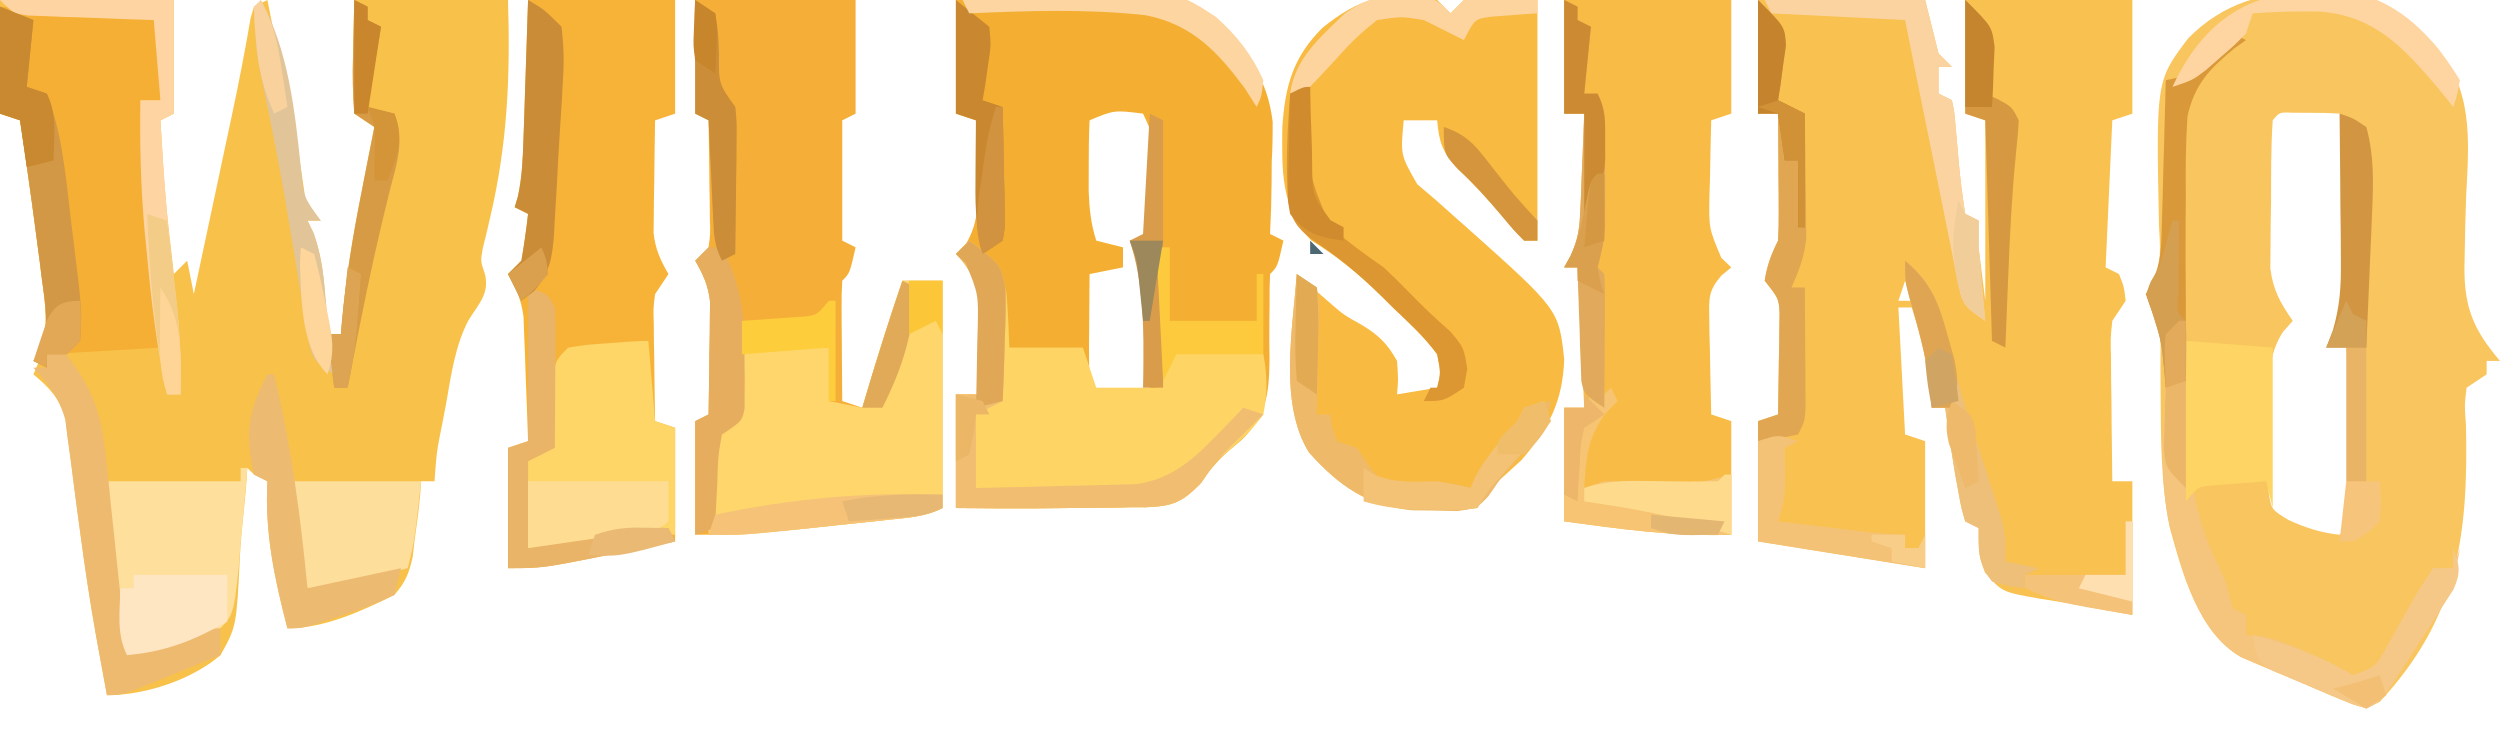
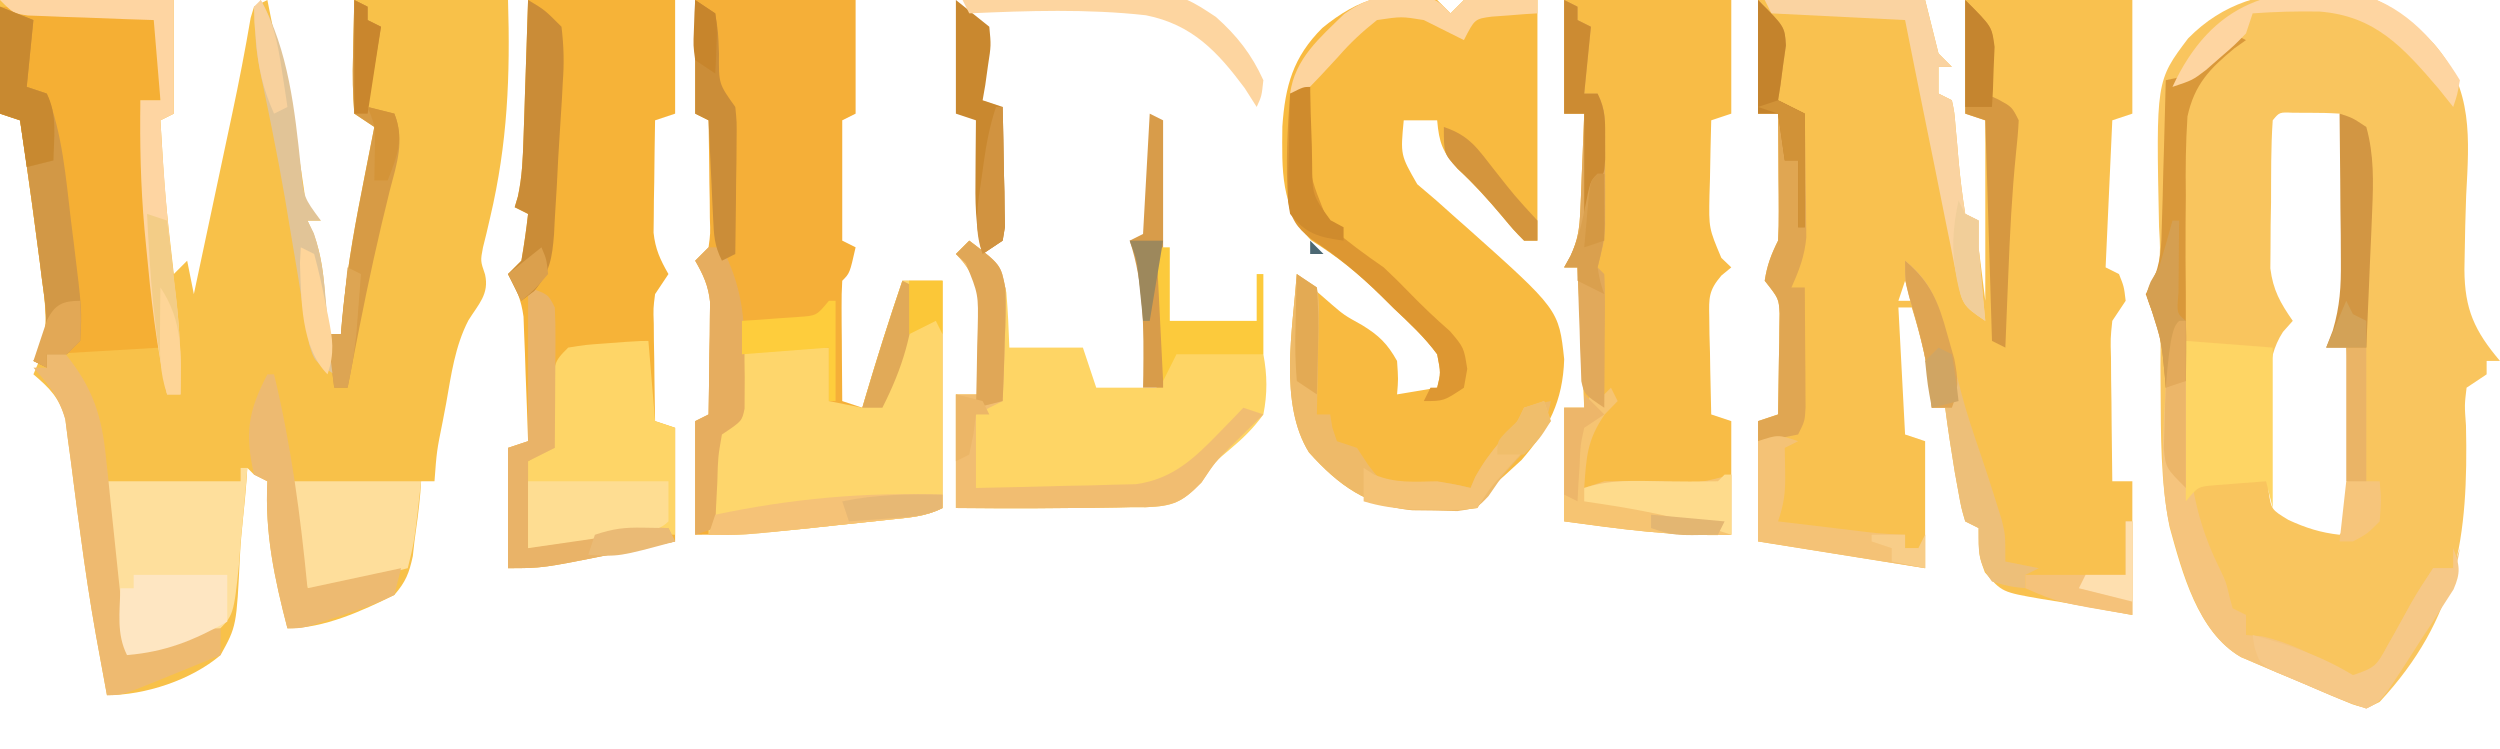
<svg xmlns="http://www.w3.org/2000/svg" version="1.1" width="374" height="112">
  <path d="M0 0 C8.58 0 17.16 0 26 0 C26 5.61 26 11.22 26 17 C25.34 17.33 24.68 17.66 24 18 C24.69 29.529 24.69 29.529 26 41 C26.66 40.34 27.32 39.68 28 39 C28.33 40.65 28.66 42.3 29 44 C29.961 39.484 30.921 34.967 31.881 30.45 C32.206 28.918 32.532 27.386 32.858 25.854 C33.175 24.365 33.492 22.876 33.808 21.388 C34.117 19.933 34.427 18.478 34.738 17.024 C35.752 12.259 36.677 7.485 37.495 2.683 C37.745 1.85 37.745 1.85 38 1 C38.66 0.67 39.32 0.34 40 0 C40.193 0.967 40.387 1.934 40.586 2.93 C40.711 3.556 40.836 4.182 40.965 4.826 C41.24 6.199 41.514 7.572 41.789 8.945 C42.393 11.968 42.998 14.99 43.609 18.012 C43.78 18.853 43.95 19.695 44.125 20.562 C44.282 21.337 44.44 22.112 44.602 22.91 C44.955 24.764 45.233 26.632 45.5 28.5 C45.792 31.162 45.792 31.162 48 33 C47.34 33 46.68 33 46 33 C46.317 33.695 46.634 34.39 46.961 35.105 C48.094 38.262 48.405 40.973 48.625 44.312 C48.7 45.381 48.775 46.45 48.852 47.551 C48.901 48.359 48.95 49.167 49 50 C49.66 50 50.32 50 51 50 C51.048 49.407 51.097 48.814 51.146 48.204 C51.732 41.667 52.784 35.308 54.062 28.875 C54.249 27.919 54.435 26.962 54.627 25.977 C55.081 23.65 55.538 21.325 56 19 C55.01 18.34 54.02 17.68 53 17 C52.778 14.032 52.72 11.331 52.812 8.375 C52.874 5.611 52.936 2.848 53 0 C60.59 0 68.18 0 76 0 C76.345 11.382 75.943 21.411 73.335 32.499 C73.151 33.292 72.967 34.085 72.777 34.902 C72.605 35.598 72.432 36.294 72.254 37.011 C71.867 39.031 71.867 39.031 72.564 41.062 C73.224 43.995 71.572 45.51 70.068 47.935 C68.065 51.807 67.506 56.053 66.75 60.312 C66.577 61.218 66.405 62.124 66.227 63.057 C65.332 67.499 65.332 67.499 65 72 C64.34 72 63.68 72 63 72 C62.963 72.557 62.925 73.114 62.887 73.688 C62.675 76.142 62.356 78.562 62 81 C61.92 81.727 61.84 82.454 61.758 83.203 C61.207 85.734 60.71 87.024 59 89 C54.15 91.407 48.476 94 43 94 C41.058 86.521 39.606 79.742 40 72 C39.01 71.505 39.01 71.505 38 71 C37.67 70.67 37.34 70.34 37 70 C36.963 70.597 36.925 71.194 36.887 71.809 C36.744 73.69 36.566 75.569 36.363 77.445 C36.171 79.324 35.99 81.206 35.9 83.093 C35.388 93.673 35.388 93.673 33 98 C28.62 101.736 21.719 104 16 104 C15.577 101.73 15.161 99.459 14.75 97.188 C14.617 96.456 14.483 95.724 14.345 94.97 C13.462 89.993 12.716 85.011 12.051 80 C11.887 78.793 11.723 77.586 11.554 76.343 C11.229 73.928 10.918 71.511 10.622 69.093 C10.47 67.973 10.317 66.853 10.16 65.699 C10.033 64.697 9.905 63.695 9.774 62.663 C8.851 59.489 7.486 58.12 5 56 C5.345 55.185 5.691 54.371 6.047 53.531 C7.218 49.194 6.859 45.895 6.25 41.5 C6.152 40.718 6.054 39.935 5.954 39.129 C5.651 36.751 5.329 34.375 5 32 C4.901 31.274 4.802 30.548 4.7 29.8 C4.161 25.862 3.594 21.93 3 18 C2.01 17.67 1.02 17.34 0 17 C0 11.39 0 5.78 0 0 Z M49 51 C50 53 50 53 50 53 Z M38 67 C39 69 39 69 39 69 Z " fill="#F8C149" transform="translate(0,0)" />
  <path d="M0 0 C8.25 0 16.5 0 25 0 C25.66 2.64 26.32 5.28 27 8 C27.66 8.66 28.32 9.32 29 10 C28.34 10 27.68 10 27 10 C27 11.32 27 12.64 27 14 C27.66 14.33 28.32 14.66 29 15 C29.379 16.785 29.379 16.785 29.562 19.062 C29.637 19.868 29.712 20.674 29.789 21.504 C29.859 22.328 29.928 23.151 30 24 C30.244 26.703 30.569 29.316 31 32 C31.66 32.33 32.32 32.66 33 33 C33 34.32 33 35.64 33 37 C33.495 40.96 33.495 40.96 34 45 C34 36.09 34 27.18 34 18 C33.01 17.67 32.02 17.34 31 17 C31 11.39 31 5.78 31 0 C39.25 0 47.5 0 56 0 C56 5.61 56 11.22 56 17 C55.01 17.33 54.02 17.66 53 18 C52.67 25.26 52.34 32.52 52 40 C52.99 40.495 52.99 40.495 54 41 C54.75 42.875 54.75 42.875 55 45 C54.34 45.99 53.68 46.98 53 48 C52.724 50.616 52.724 50.616 52.805 53.543 C52.814 55.153 52.814 55.153 52.824 56.795 C52.841 57.914 52.858 59.034 52.875 60.188 C52.884 61.319 52.893 62.45 52.902 63.615 C52.926 66.41 52.959 69.205 53 72 C53.99 72 54.98 72 56 72 C56 78.6 56 85.2 56 92 C53.343 91.529 50.687 91.055 48.035 90.559 C46.152 90.212 44.264 89.887 42.371 89.598 C36.506 88.583 36.506 88.583 33.938 85.625 C33 83 33 83 33 79 C32.01 78.505 32.01 78.505 31 78 C30.402 75.961 30.402 75.961 29.938 73.375 C29.774 72.478 29.61 71.581 29.441 70.656 C28.907 67.442 28.421 64.231 28 61 C27.34 61 26.68 61 26 61 C25.876 59.824 25.753 58.649 25.625 57.438 C25.136 53.459 24.194 49.822 23 46 C22.34 46 21.68 46 21 46 C21.33 52.27 21.66 58.54 22 65 C23.485 65.495 23.485 65.495 25 66 C25 72.27 25 78.54 25 85 C16.75 83.68 8.5 82.36 0 81 C0 75.06 0 69.12 0 63 C1.485 62.505 1.485 62.505 3 62 C3.054 59.229 3.094 56.459 3.125 53.688 C3.142 52.902 3.159 52.116 3.176 51.307 C3.182 50.549 3.189 49.792 3.195 49.012 C3.206 48.315 3.216 47.619 3.227 46.901 C3.106 44.669 3.106 44.669 1 42 C1.346 39.716 1.967 38.066 3 36 C3.083 34.552 3.107 33.099 3.098 31.648 C3.094 30.798 3.091 29.947 3.088 29.07 C3.08 28.181 3.071 27.291 3.062 26.375 C3.056 25.029 3.056 25.029 3.049 23.656 C3.037 21.437 3.021 19.219 3 17 C2.01 17 1.02 17 0 17 C0 11.39 0 5.78 0 0 Z M21 39 C22 42 22 42 22 42 Z M22 42 C21.67 42.99 21.34 43.98 21 45 C21.66 45 22.32 45 23 45 C22.67 44.01 22.34 43.02 22 42 Z " fill="#F9C14F" transform="translate(263,0)" />
  <path d="M0 0 C1.208 -0.085 1.208 -0.085 2.441 -0.171 C9.089 0.04 13.611 3.548 18.15 8.105 C24.015 14.881 23.391 22.239 22.938 30.75 C22.829 33.734 22.757 36.717 22.715 39.703 C22.702 40.402 22.69 41.101 22.677 41.821 C22.707 47.795 24.197 51.001 28 55.5 C27.34 55.5 26.68 55.5 26 55.5 C26 56.16 26 56.82 26 57.5 C25.01 58.16 24.02 58.82 23 59.5 C22.687 62.103 22.687 62.103 22.91 65.152 C23.289 81.738 21.636 93.972 10 106.5 C8 107.5 8 107.5 5.893 106.851 C3.111 105.683 0.332 104.509 -2.438 103.312 C-3.889 102.712 -3.889 102.712 -5.369 102.1 C-6.762 101.503 -6.762 101.503 -8.184 100.895 C-9.035 100.532 -9.886 100.17 -10.763 99.796 C-17.231 96.048 -19.525 87.191 -21.421 80.361 C-22.795 73.571 -22.728 66.585 -22.774 59.679 C-22.781 58.563 -22.789 57.447 -22.797 56.297 C-22.79 55.3 -22.783 54.303 -22.776 53.276 C-22.853 50.452 -22.853 50.452 -24.138 47.888 C-25 45.5 -25 45.5 -24.125 43.568 C-23.753 42.886 -23.382 42.203 -23 41.5 C-22.827 38.595 -22.827 38.595 -23.008 35.406 C-23.461 13.606 -23.461 13.606 -18.658 7.242 C-13.366 1.871 -7.396 0.376 0 0 Z M-6 19.5 C-6.282 23.576 -6.232 27.665 -6.25 31.75 C-6.271 32.896 -6.291 34.042 -6.312 35.223 C-6.318 36.33 -6.323 37.437 -6.328 38.578 C-6.337 39.593 -6.347 40.608 -6.356 41.653 C-5.947 44.92 -4.862 46.819 -3 49.5 C-3.728 50.319 -3.728 50.319 -4.471 51.154 C-7.285 55.471 -6.512 60.552 -6.5 65.562 C-6.528 66.664 -6.557 67.766 -6.586 68.9 C-6.589 69.955 -6.591 71.011 -6.594 72.098 C-6.601 73.062 -6.608 74.026 -6.615 75.02 C-6.221 77.723 -6.221 77.723 -3.635 79.291 C-1.038 80.483 1.163 81.185 4 81.5 C5.789 79.711 5.13 77.052 5.133 74.637 C5.134 73.44 5.135 72.243 5.137 71.01 C5.131 69.118 5.131 69.118 5.125 67.188 C5.129 65.938 5.133 64.688 5.137 63.4 C5.135 62.2 5.134 60.999 5.133 59.762 C5.132 58.658 5.131 57.554 5.129 56.417 C5.102 53.583 5.102 53.583 4.429 51.234 C4 49.5 4 49.5 5 47.5 C5.097 45.407 5.131 43.31 5.133 41.215 C5.134 39.963 5.135 38.71 5.137 37.42 C5.133 36.106 5.129 34.792 5.125 33.438 C5.129 32.119 5.133 30.801 5.137 29.443 C5.135 28.192 5.134 26.941 5.133 25.652 C5.132 24.497 5.131 23.342 5.129 22.152 C5.301 19.578 5.301 19.578 4 18.5 C2.503 18.402 1.001 18.37 -0.5 18.375 C-1.315 18.372 -2.129 18.37 -2.969 18.367 C-4.995 18.275 -4.995 18.275 -6 19.5 Z " fill="#F9C55E" transform="translate(346,-1.5)" />
-   <path d="M0 0 C4.632 -0.279 9.234 -0.516 13.867 -0.659 C15.435 -0.719 17.003 -0.8 18.568 -0.905 C26.47 -1.421 33.134 -1.584 39.444 3.725 C43.853 8.048 46.62 11.928 47.391 18.203 C47.404 20.219 47.357 22.237 47.25 24.25 C47.244 25.293 47.237 26.336 47.23 27.41 C47.207 29.946 47.13 32.468 47 35 C47.99 35.495 47.99 35.495 49 36 C48.125 39.875 48.125 39.875 47 41 C46.928 42.48 46.916 43.963 46.93 45.445 C46.919 46.358 46.909 47.271 46.898 48.211 C46.883 50.13 46.89 52.05 46.922 53.969 C46.822 59.068 46.478 62.141 42.758 65.805 C42.121 66.341 41.485 66.877 40.83 67.429 C39.042 68.964 37.884 70.459 36.547 72.383 C33.78 75.226 32.3 75.73 28.377 75.883 C27.675 75.88 26.973 75.878 26.25 75.875 C25.518 75.895 24.786 75.915 24.031 75.935 C21.687 75.989 19.345 75.999 17 76 C15.368 76.014 13.737 76.028 12.105 76.043 C8.068 76.073 4.039 76.034 0 76 C0 70.39 0 64.78 0 59 C1.32 59 2.64 59 4 59 C3.913 56.248 3.806 53.5 3.688 50.75 C3.665 49.973 3.642 49.195 3.619 48.395 C3.415 44.06 3.228 41.22 0 38 C0.737 37.265 0.737 37.265 1.488 36.516 C3.603 32.996 3.324 29.723 3.188 25.75 C3.174 25.005 3.16 24.26 3.146 23.492 C3.111 21.661 3.057 19.83 3 18 C2.01 17.67 1.02 17.34 0 17 C0 11.39 0 5.78 0 0 Z M20 18 C19.9 20.269 19.87 22.541 19.875 24.812 C19.872 26.056 19.87 27.3 19.867 28.582 C19.972 31.288 20.189 33.443 21 36 C22.32 36.33 23.64 36.66 25 37 C25 37.99 25 38.98 25 40 C23.35 40.33 21.7 40.66 20 41 C19.973 43.813 19.953 46.625 19.938 49.438 C19.929 50.24 19.921 51.042 19.912 51.869 C19.903 53.913 19.948 55.957 20 58 C21.177 59.404 21.177 59.404 24.5 59.125 C27.823 59.404 27.823 59.404 29 58 C29.386 52.275 28.961 46.588 28.219 40.91 C28 39 28 39 28 36 C28.33 35.67 28.66 35.34 29 35 C29.1 32.157 29.139 29.343 29.125 26.5 C29.129 25.702 29.133 24.904 29.137 24.082 C29.509 20.232 29.509 20.232 28 17 C23.684 16.457 23.684 16.457 20 18 Z " fill="#F4AF33" transform="translate(143,0)" />
  <path d="M0 0 C0.66 0.66 1.32 1.32 2 2 C2.66 1.34 3.32 0.68 4 0 C7.63 0 11.26 0 15 0 C15 11.88 15 23.76 15 36 C14.34 36 13.68 36 13 36 C11.449 34.426 11.449 34.426 9.688 32.312 C7.574 29.807 5.528 27.559 3.125 25.312 C0.815 22.799 0.288 21.356 0 18 C-1.65 18 -3.3 18 -5 18 C-5.496 23.181 -5.496 23.181 -2.98 27.56 C-2.059 28.343 -1.137 29.127 -0.188 29.934 C0.82 30.829 1.825 31.726 2.828 32.626 C3.61 33.314 3.61 33.314 4.408 34.017 C18.204 46.328 18.204 46.328 19.004 53.75 C18.795 60.025 16.681 64.137 12.625 68.812 C11.096 70.222 9.556 71.621 8 73 C7.34 73.99 6.68 74.98 6 76 C3.137 76.363 3.137 76.363 -0.312 76.312 C-1.443 76.309 -2.574 76.305 -3.738 76.301 C-10.497 75.678 -14.703 72.663 -19.172 67.684 C-23.717 60.392 -21.599 49.187 -21 41 C-20.527 41.414 -20.053 41.829 -19.565 42.255 C-18.941 42.798 -18.316 43.34 -17.672 43.898 C-17.054 44.436 -16.436 44.974 -15.8 45.529 C-13.921 47.14 -13.921 47.14 -11.25 48.625 C-8.717 50.173 -7.447 51.411 -6 54 C-5.812 56.75 -5.812 56.75 -6 59 C-3.03 58.505 -3.03 58.505 0 58 C0.549 55.794 0.549 55.794 0 53 C-1.89 50.426 -4.182 48.311 -6.5 46.125 C-7.137 45.493 -7.774 44.861 -8.43 44.209 C-11.739 40.963 -14.92 38.372 -18.875 35.938 C-23.463 31.03 -23.224 25.376 -23.159 18.931 C-22.741 12.845 -21.559 8.55 -17.188 4.188 C-11.781 -0.238 -6.851 -1.8 0 0 Z " fill="#F8BA40" transform="translate(215,0)" />
  <path d="M0 0 C7.92 0 15.84 0 24 0 C24 5.61 24 11.22 24 17 C23.34 17.33 22.68 17.66 22 18 C22 23.94 22 29.88 22 36 C22.66 36.33 23.32 36.66 24 37 C23.125 40.875 23.125 40.875 22 42 C21.914 43.343 21.893 44.69 21.902 46.035 C21.907 47.248 21.907 47.248 21.912 48.486 C21.92 49.336 21.929 50.187 21.938 51.062 C21.942 51.917 21.947 52.771 21.951 53.65 C21.963 55.767 21.981 57.883 22 60 C23.485 60.495 23.485 60.495 25 61 C25.182 60.383 25.364 59.765 25.551 59.129 C27.257 53.38 29.067 47.677 31 42 C32.98 42 34.96 42 37 42 C37 53.22 37 64.44 37 76 C34.322 77.339 31.906 77.433 28.926 77.754 C27.701 77.886 26.475 78.018 25.213 78.154 C23.926 78.289 22.639 78.424 21.312 78.562 C20.045 78.701 18.777 78.84 17.471 78.982 C11.567 79.61 5.96 80 0 80 C0 74.39 0 68.78 0 63 C0.99 62.505 0.99 62.505 2 62 C2.058 58.917 2.094 55.834 2.125 52.75 C2.142 51.877 2.159 51.005 2.176 50.105 C2.182 49.261 2.189 48.417 2.195 47.547 C2.206 46.772 2.216 45.997 2.227 45.198 C1.973 42.741 1.224 41.127 0 39 C0.66 38.34 1.32 37.68 2 37 C2.277 34.965 2.277 34.965 2.195 32.648 C2.189 31.798 2.182 30.947 2.176 30.07 C2.159 29.181 2.142 28.291 2.125 27.375 C2.116 26.478 2.107 25.581 2.098 24.656 C2.074 22.437 2.041 20.219 2 18 C1.34 17.67 0.68 17.34 0 17 C0 11.39 0 5.78 0 0 Z " fill="#F5AF38" transform="translate(104,0)" />
  <path d="M0 0 C7.26 0 14.52 0 22 0 C22 5.61 22 11.22 22 17 C21.01 17.33 20.02 17.66 19 18 C18.942 21.083 18.906 24.166 18.875 27.25 C18.858 28.123 18.841 28.995 18.824 29.895 C18.818 30.739 18.811 31.583 18.805 32.453 C18.794 33.228 18.784 34.003 18.773 34.802 C19.027 37.259 19.776 38.873 21 41 C20.34 41.99 19.68 42.98 19 44 C18.726 46.127 18.726 46.127 18.805 48.449 C18.811 49.297 18.818 50.144 18.824 51.018 C18.849 52.339 18.849 52.339 18.875 53.688 C18.884 54.58 18.893 55.473 18.902 56.393 C18.926 58.595 18.959 60.798 19 63 C20.485 63.495 20.485 63.495 22 64 C22 69.61 22 75.22 22 81 C19.649 81.474 17.297 81.949 14.875 82.438 C14.147 82.585 13.418 82.733 12.667 82.885 C2.134 85 2.134 85 -3 85 C-3 79.06 -3 73.12 -3 67 C-1.515 66.505 -1.515 66.505 0 66 C-0.11 62.583 -0.241 59.166 -0.375 55.75 C-0.421 54.298 -0.421 54.298 -0.469 52.816 C-0.507 51.882 -0.546 50.947 -0.586 49.984 C-0.617 49.126 -0.649 48.267 -0.681 47.382 C-1.017 44.872 -1.742 43.181 -3 41 C-2.34 40.34 -1.68 39.68 -1 39 C-0.6 36.677 -0.26 34.343 0 32 C-0.66 31.67 -1.32 31.34 -2 31 C-1.842 30.47 -1.683 29.94 -1.52 29.394 C-0.885 26.472 -0.782 23.692 -0.684 20.703 C-0.642 19.498 -0.6 18.293 -0.557 17.051 C-0.498 15.169 -0.498 15.169 -0.438 13.25 C-0.394 11.98 -0.351 10.711 -0.307 9.402 C-0.201 6.268 -0.1 3.134 0 0 Z " fill="#F6B338" transform="translate(79,0)" />
  <path d="M0 0 C8.25 0 16.5 0 25 0 C25 5.61 25 11.22 25 17 C24.01 17.33 23.02 17.66 22 18 C21.919 20.917 21.859 23.832 21.812 26.75 C21.787 27.575 21.762 28.4 21.736 29.25 C21.642 34.143 21.642 34.143 23.512 38.578 C24.003 39.047 24.494 39.517 25 40 C24.511 40.403 24.022 40.806 23.518 41.222 C21.604 43.464 21.648 44.538 21.707 47.449 C21.717 48.297 21.726 49.144 21.736 50.018 C21.761 50.899 21.787 51.78 21.812 52.688 C21.826 53.58 21.84 54.473 21.854 55.393 C21.889 57.596 21.938 59.798 22 62 C23.485 62.495 23.485 62.495 25 63 C25 68.61 25 74.22 25 80 C16.501 80.304 8.415 79.131 0 78 C0 72.39 0 66.78 0 61 C0.99 61 1.98 61 3 61 C2.67 54.07 2.34 47.14 2 40 C1.34 40 0.68 40 0 40 C0.321 39.434 0.643 38.868 0.974 38.284 C2.073 35.838 2.306 34.118 2.414 31.453 C2.453 30.609 2.491 29.764 2.531 28.895 C2.562 28.022 2.593 27.149 2.625 26.25 C2.664 25.362 2.702 24.474 2.742 23.559 C2.836 21.373 2.922 19.187 3 17 C2.01 17 1.02 17 0 17 C0 11.39 0 5.78 0 0 Z " fill="#F8BC46" transform="translate(234,0)" />
  <path d="M0 0 C3.813 0.14 7.625 0.287 11.438 0.438 C12.526 0.477 13.615 0.516 14.736 0.557 C16.288 0.619 16.288 0.619 17.871 0.684 C18.829 0.72 19.788 0.757 20.775 0.795 C23 1 23 1 24 2 C24.072 4.02 24.084 6.042 24.062 8.062 C24.053 9.167 24.044 10.272 24.035 11.41 C24.024 12.265 24.012 13.119 24 14 C23.01 14 22.02 14 21 14 C22.485 32.315 22.485 32.315 24 51 C15.585 51.495 15.585 51.495 7 52 C7 52.66 7 53.32 7 54 C6.34 53.67 5.68 53.34 5 53 C5.518 52.269 5.518 52.269 6.047 51.523 C7.443 47.827 6.768 44.446 6.25 40.625 C6.152 39.834 6.054 39.042 5.954 38.227 C5.651 35.816 5.329 33.408 5 31 C4.901 30.271 4.802 29.542 4.7 28.791 C4.161 24.856 3.593 20.927 3 17 C2.01 16.67 1.02 16.34 0 16 C0 10.72 0 5.44 0 0 Z " fill="#F5AF34" transform="translate(0,1)" />
  <path d="M0 0 C3.242 2.411 4.749 3.742 5.555 7.781 C5.787 10.515 5.901 13.258 6 16 C9.63 16 13.26 16 17 16 C17.66 17.98 18.32 19.96 19 22 C21.97 22 24.94 22 28 22 C28.99 20.02 29.98 18.04 31 16 C32.979 15.973 34.958 15.954 36.938 15.938 C38.04 15.926 39.142 15.914 40.277 15.902 C43 16 43 16 44 17 C44.586 20.101 44.617 22.903 44 26 C42.525 28.065 40.956 29.567 39.02 31.199 C36.78 33.063 36.78 33.063 34.746 36.152 C31.841 39.165 30.499 39.723 26.377 39.883 C25.675 39.88 24.973 39.878 24.25 39.875 C23.518 39.895 22.786 39.915 22.031 39.935 C19.687 39.989 17.345 39.999 15 40 C13.368 40.014 11.737 40.028 10.105 40.043 C6.068 40.073 2.039 40.034 -2 40 C-2 34.39 -2 28.78 -2 23 C-0.68 23 0.64 23 2 23 C1.913 20.248 1.806 17.5 1.688 14.75 C1.665 13.973 1.642 13.195 1.619 12.395 C1.415 8.06 1.228 5.22 -2 2 C-1.34 1.34 -0.68 0.68 0 0 Z " fill="#FED565" transform="translate(145,36)" />
  <path d="M0 0 C1.98 0 3.96 0 6 0 C6 11.22 6 22.44 6 34 C3.303 35.348 0.857 35.434 -2.145 35.754 C-3.379 35.886 -4.613 36.018 -5.885 36.154 C-7.181 36.289 -8.477 36.424 -9.812 36.562 C-11.097 36.701 -12.382 36.84 -13.705 36.982 C-24.181 38.089 -24.181 38.089 -29 38 C-29.09 32.898 -29.103 28.013 -28 23 C-27.01 22.34 -26.02 21.68 -25 21 C-24.455 18.607 -24.455 18.607 -24.375 15.938 C-24.082 11.082 -24.082 11.082 -23 10 C-20.98 9.928 -18.958 9.916 -16.938 9.938 C-15.28 9.951 -15.28 9.951 -13.59 9.965 C-12.735 9.976 -11.881 9.988 -11 10 C-11 12.64 -11 15.28 -11 18 C-9.35 18.33 -7.7 18.66 -6 19 C-5.818 18.383 -5.636 17.765 -5.449 17.129 C-3.743 11.38 -1.933 5.677 0 0 Z " fill="#FED66C" transform="translate(135,42)" />
  <path d="M0 0 C0.33 3.96 0.66 7.92 1 12 C1.99 12.33 2.98 12.66 4 13 C4 18.28 4 23.56 4 29 C2.783 28.959 1.566 28.918 0.312 28.875 C-5.888 28.855 -11.906 29.945 -18 31 C-18.081 28.876 -18.139 26.75 -18.188 24.625 C-18.222 23.442 -18.257 22.258 -18.293 21.039 C-18.196 20.036 -18.1 19.033 -18 18 C-17.01 17.34 -16.02 16.68 -15 16 C-14.489 12.949 -14.489 12.949 -14.438 9.5 C-14.208 3.208 -14.208 3.208 -12 1 C-9.434 0.586 -9.434 0.586 -6.438 0.375 C-5.446 0.3 -4.455 0.225 -3.434 0.148 C-1 0 -1 0 0 0 Z " fill="#FED567" transform="translate(97,51)" />
  <path d="M0 0 C0.33 0 0.66 0 1 0 C0.725 3.673 0.368 7.335 0 11 C-0.076 12.076 -0.152 13.153 -0.23 14.262 C-1.048 22.079 -1.048 22.079 -3.664 24.609 C-7.874 26.853 -12.286 27.607 -17 28 C-19.082 19.086 -20 11.292 -20 2 C-13.4 2 -6.8 2 0 2 C0 1.34 0 0.68 0 0 Z " fill="#FEDF9C" transform="translate(36,70)" />
  <path d="M0 0 C0.014 1.16 0.028 2.32 0.043 3.516 C0.27 12.319 0.898 19.565 4.844 27.617 C6 30 6 30 6.531 32.258 C6.763 33.12 6.763 33.12 7 34 C7.66 34.33 8.32 34.66 9 35 C9 35.99 9 36.98 9 38 C10.176 38.093 10.176 38.093 11.375 38.188 C15.636 39.143 18.933 40.927 22.73 43.039 C25.096 44.335 25.096 44.335 28 43 C29.185 41.495 29.185 41.495 30.156 39.621 C30.539 38.948 30.922 38.274 31.316 37.58 C32.107 36.149 32.896 34.716 33.684 33.283 C34.713 31.476 35.85 29.732 37 28 C37.99 28 38.98 28 40 28 C40.495 26.515 40.495 26.515 41 25 C40.431 28.637 39.489 31.259 37.566 34.391 C37.082 35.182 36.598 35.974 36.1 36.789 C35.592 37.601 35.085 38.413 34.562 39.25 C34.059 40.078 33.556 40.905 33.037 41.758 C29.267 47.867 29.267 47.867 27 49 C23.414 47.895 20.005 46.3 16.562 44.812 C15.111 44.212 15.111 44.212 13.631 43.6 C12.702 43.202 11.773 42.804 10.816 42.395 C9.965 42.032 9.114 41.67 8.237 41.296 C1.666 37.488 -0.459 28.368 -2.459 21.457 C-3.934 14.754 -3.43 7.802 -3 1 C-1 0 -1 0 0 0 Z " fill="#F5C47D" transform="translate(327,57)" />
  <path d="M0 0 C4.29 0.33 8.58 0.66 13 1 C13 8.92 13 16.84 13 25 C12.67 23.68 12.34 22.36 12 21 C10.374 21.114 8.749 21.242 7.125 21.375 C5.768 21.479 5.768 21.479 4.383 21.586 C1.821 21.796 1.821 21.796 0 24 C0 16.08 0 8.16 0 0 Z " fill="#FED564" transform="translate(327,51)" />
  <path d="M0 0 C4.42 5.157 6.117 9.347 6.816 16.078 C6.941 17.24 7.065 18.401 7.193 19.598 C7.376 21.406 7.376 21.406 7.562 23.25 C7.688 24.44 7.814 25.63 7.943 26.855 C8.188 29.172 8.43 31.489 8.668 33.807 C9.091 37.874 9.542 41.937 10 46 C10.843 45.711 11.686 45.422 12.555 45.125 C13.65 44.754 14.746 44.383 15.875 44 C16.966 43.629 18.056 43.258 19.18 42.875 C22 42 22 42 24 42 C24 43.32 24 44.64 24 46 C21.543 47.004 19.085 48.004 16.625 49 C15.926 49.286 15.228 49.572 14.508 49.867 C9.227 52 9.227 52 7 52 C6.577 49.73 6.161 47.459 5.75 45.188 C5.55 44.089 5.55 44.089 5.345 42.968 C4.464 38.003 3.718 33.033 3.051 28.035 C2.887 26.833 2.723 25.631 2.554 24.392 C2.23 21.99 1.919 19.586 1.622 17.18 C1.47 16.064 1.317 14.947 1.16 13.797 C1.033 12.8 0.905 11.803 0.774 10.776 C-0.153 7.452 -1.708 5.542 -4 3 C-3.34 3 -2.68 3 -2 3 C-2 2.34 -2 1.68 -2 1 C-1.34 0.67 -0.68 0.34 0 0 Z " fill="#EEBA70" transform="translate(9,52)" />
  <path d="M0 0 C4.737 3.603 4.737 3.603 5.413 7.194 C5.492 9.749 5.436 12.259 5.312 14.812 C5.29 15.696 5.267 16.58 5.244 17.49 C5.185 19.661 5.096 21.831 5 24 C3.02 24.99 3.02 24.99 1 26 C1 29.63 1 33.26 1 37 C5.397 36.919 9.792 36.806 14.188 36.688 C16.056 36.654 16.056 36.654 17.963 36.619 C19.165 36.584 20.367 36.548 21.605 36.512 C23.263 36.472 23.263 36.472 24.954 36.432 C30.382 35.662 33.602 32.648 37.312 28.812 C38.01 28.097 38.707 27.382 39.426 26.645 C39.945 26.102 40.465 25.559 41 25 C41.99 25.33 42.98 25.66 44 26 C43.329 26.654 43.329 26.654 42.645 27.32 C41.738 28.214 41.738 28.214 40.812 29.125 C40.221 29.705 39.629 30.285 39.02 30.883 C36.832 33.073 36.832 33.073 34.746 36.188 C31.843 39.161 30.474 39.724 26.377 39.883 C25.675 39.88 24.973 39.878 24.25 39.875 C23.518 39.895 22.786 39.915 22.031 39.935 C19.687 39.989 17.345 39.999 15 40 C13.368 40.014 11.737 40.028 10.105 40.043 C6.068 40.073 2.039 40.034 -2 40 C-2 34.39 -2 28.78 -2 23 C-0.68 23 0.64 23 2 23 C1.913 20.248 1.806 17.5 1.688 14.75 C1.665 13.973 1.642 13.195 1.619 12.395 C1.415 8.06 1.228 5.22 -2 2 C-1.34 1.34 -0.68 0.68 0 0 Z " fill="#F1BD71" transform="translate(145,36)" />
  <path d="M0 0 C6.27 0 12.54 0 19 0 C18 9 18 9 17 13 C15.064 13.504 13.126 14.003 11.188 14.5 C10.109 14.778 9.03 15.057 7.918 15.344 C5 16 5 16 2 16 C1.659 14.46 1.328 12.918 1 11.375 C0.722 10.087 0.722 10.087 0.438 8.773 C0 6 0 6 0 0 Z " fill="#FEDE9B" transform="translate(44,72)" />
  <path d="M0 0 C2.475 0.99 2.475 0.99 5 2 C4.67 5.3 4.34 8.6 4 12 C4.99 12.33 5.98 12.66 7 13 C9.355 19.092 9.856 25.614 10.625 32.062 C10.759 33.125 10.893 34.188 11.031 35.283 C12.268 45.389 12.268 45.389 12 50 C11.34 50.66 10.68 51.32 10 52 C9.01 52 8.02 52 7 52 C7 52.66 7 53.32 7 54 C6.34 53.67 5.68 53.34 5 53 C5.518 52.269 5.518 52.269 6.047 51.523 C7.443 47.827 6.768 44.446 6.25 40.625 C6.152 39.834 6.054 39.042 5.954 38.227 C5.651 35.816 5.329 33.408 5 31 C4.901 30.271 4.802 29.542 4.7 28.791 C4.161 24.856 3.593 20.927 3 17 C2.01 16.67 1.02 16.34 0 16 C0 10.72 0 5.44 0 0 Z " fill="#D29846" transform="translate(0,1)" />
  <path d="M0 0 C0.33 0.66 0.66 1.32 1 2 C0.361 2.66 -0.279 3.32 -0.938 4 C-3.589 7.857 -3.687 10.378 -4 15 C-3.01 14.67 -2.02 14.34 -1 14 C1.862 13.955 4.702 13.953 7.562 14 C12.94 14.345 12.94 14.345 18 13 C18 15.97 18 18.94 18 22 C9.501 22.304 1.415 21.131 -7 20 C-7 14.39 -7 8.78 -7 3 C-6.01 3 -5.02 3 -4 3 C-3.67 2.34 -3.34 1.68 -3 1 C-2.34 1 -1.68 1 -1 1 C-0.67 0.67 -0.34 0.34 0 0 Z " fill="#F6C472" transform="translate(241,58)" />
  <path d="M0 0 C4 4 4 4 4.172 6.797 C4.033 7.771 3.893 8.746 3.75 9.75 C3.621 10.735 3.492 11.72 3.359 12.734 C3.241 13.482 3.122 14.23 3 15 C4.32 15.66 5.64 16.32 7 17 C7.058 20.396 7.094 23.791 7.125 27.188 C7.142 28.147 7.159 29.107 7.176 30.096 C7.182 31.027 7.189 31.958 7.195 32.918 C7.206 33.772 7.216 34.625 7.227 35.505 C6.972 38.307 6.155 40.447 5 43 C5.66 43 6.32 43 7 43 C7.029 46.292 7.047 49.583 7.062 52.875 C7.071 53.812 7.079 54.749 7.088 55.715 C7.091 56.611 7.094 57.507 7.098 58.43 C7.103 59.257 7.108 60.085 7.114 60.937 C7 63 7 63 6 65 C2.938 65.625 2.938 65.625 0 66 C0 65.01 0 64.02 0 63 C1.485 62.505 1.485 62.505 3 62 C3.054 59.229 3.094 56.459 3.125 53.688 C3.142 52.902 3.159 52.116 3.176 51.307 C3.182 50.549 3.189 49.792 3.195 49.012 C3.206 48.315 3.216 47.619 3.227 46.901 C3.106 44.669 3.106 44.669 1 42 C1.346 39.716 1.967 38.066 3 36 C3.083 34.552 3.107 33.099 3.098 31.648 C3.094 30.798 3.091 29.947 3.088 29.07 C3.08 28.181 3.071 27.291 3.062 26.375 C3.056 25.029 3.056 25.029 3.049 23.656 C3.037 21.437 3.021 19.219 3 17 C2.01 17 1.02 17 0 17 C0 11.39 0 5.78 0 0 Z " fill="#E0A652" transform="translate(263,0)" />
  <path d="M0 0 C3 1 3 1 4 3 C4.084 4.594 4.107 6.192 4.098 7.789 C4.093 9.201 4.093 9.201 4.088 10.641 C4.08 11.625 4.071 12.61 4.062 13.625 C4.058 14.618 4.053 15.61 4.049 16.633 C4.037 19.089 4.021 21.544 4 24 C2.02 24.99 2.02 24.99 0 26 C0 30.29 0 34.58 0 39 C1.98 38.505 3.96 38.01 6 37.5 C11.186 36.293 15.699 35.688 21 36 C21.33 36.66 21.66 37.32 22 38 C19.625 38.48 17.25 38.959 14.875 39.438 C14.21 39.572 13.545 39.707 12.859 39.846 C2.14 42 2.14 42 -3 42 C-3 36.06 -3 30.12 -3 24 C-2.01 23.67 -1.02 23.34 0 23 C0 15.41 0 7.82 0 0 Z " fill="#E9B368" transform="translate(79,43)" />
  <path d="M0 0 C1.485 0.99 1.485 0.99 3 2 C3.341 3.971 3.341 3.971 3.293 6.352 C3.283 7.202 3.274 8.053 3.264 8.93 C3.239 9.819 3.213 10.709 3.188 11.625 C3.167 12.971 3.167 12.971 3.146 14.344 C3.111 16.563 3.062 18.781 3 21 C3.66 21 4.32 21 5 21 C5.103 21.639 5.206 22.279 5.312 22.938 C5.653 23.958 5.653 23.958 6 25 C6.99 25.33 7.98 25.66 9 26 C9.557 26.846 10.114 27.691 10.688 28.562 C12.894 31.442 12.894 31.442 16.938 31.25 C17.627 31.204 18.317 31.157 19.027 31.109 C21.471 30.974 23.635 31.409 26 32 C26.34 31.196 26.34 31.196 26.688 30.375 C27.849 28.274 29.021 26.693 30.562 24.875 C32.96 22.278 32.96 22.278 34 20 C36.062 19.375 36.062 19.375 38 19 C37.411 22.564 36.057 24.373 33.625 27 C30.923 29.942 30.923 29.942 28.672 33.227 C27 35 27 35 24.039 35.461 C22.912 35.433 21.786 35.404 20.625 35.375 C19.504 35.362 18.382 35.349 17.227 35.336 C10.493 34.635 6.291 31.656 1.828 26.684 C-2.717 19.392 -0.599 8.187 0 0 Z " fill="#EEBA69" transform="translate(194,41)" />
  <path d="M0 0 C0.33 0 0.66 0 1 0 C3.562 10.624 4.953 21.139 6 32 C10.62 31.01 15.24 30.02 20 29 C19.67 30.32 19.34 31.64 19 33 C16.642 34.133 14.533 34.971 12.062 35.75 C11.416 35.97 10.77 36.191 10.104 36.418 C5.372 38 5.372 38 3 38 C1.058 30.521 -0.394 23.742 0 16 C-0.66 15.67 -1.32 15.34 -2 15 C-3.385 8.821 -2.908 5.583 0 0 Z " fill="#EDBA71" transform="translate(40,56)" />
  <path d="M0 0 C8.58 0 17.16 0 26 0 C26 5.61 26 11.22 26 17 C25.34 17.33 24.68 17.66 24 18 C24.5 26.928 25.232 35.782 26.339 44.656 C26.917 49.474 27.082 54.146 27 59 C26.34 59 25.68 59 25 59 C23.365 51.732 22.563 44.406 21.875 37 C21.788 36.087 21.7 35.174 21.61 34.234 C21.04 27.809 20.902 21.449 21 15 C21.99 15 22.98 15 24 15 C23.67 11.04 23.34 7.08 23 3 C20.761 2.927 20.761 2.927 18.477 2.852 C16.526 2.777 14.576 2.701 12.625 2.625 C11.64 2.594 10.655 2.563 9.641 2.531 C8.229 2.473 8.229 2.473 6.789 2.414 C5.92 2.383 5.05 2.351 4.155 2.319 C2 2 2 2 0 0 Z " fill="#FED5A2" transform="translate(0,0)" />
  <path d="M0 0 C0.99 0.495 0.99 0.495 2 1 C2 1.66 2 2.32 2 3 C2.66 3.33 3.32 3.66 4 4 C3.67 7.3 3.34 10.6 3 14 C3.66 14 4.32 14 5 14 C6.18 16.36 6.129 17.8 6.133 20.43 C6.135 21.746 6.135 21.746 6.137 23.09 C6.133 24.009 6.129 24.928 6.125 25.875 C6.129 26.786 6.133 27.698 6.137 28.637 C6.135 29.517 6.134 30.398 6.133 31.305 C6.132 32.109 6.131 32.913 6.129 33.742 C6 36 6 36 5.429 38.231 C5.217 39.107 5.217 39.107 5 40 C5.33 40.33 5.66 40.66 6 41 C6.087 42.489 6.107 43.981 6.098 45.473 C6.094 46.372 6.091 47.271 6.088 48.197 C6.08 49.143 6.071 50.088 6.062 51.062 C6.058 52.012 6.053 52.961 6.049 53.939 C6.037 56.293 6.021 58.646 6 61 C3 59 3 59 2.568 57.029 C2.541 56.243 2.515 55.458 2.488 54.648 C2.453 53.798 2.417 52.947 2.381 52.07 C2.358 51.181 2.336 50.291 2.312 49.375 C2.278 48.478 2.244 47.581 2.209 46.656 C2.126 44.438 2.057 42.219 2 40 C1.34 40 0.68 40 0 40 C0.321 39.434 0.643 38.868 0.974 38.284 C2.073 35.838 2.306 34.118 2.414 31.453 C2.453 30.609 2.491 29.764 2.531 28.895 C2.562 28.022 2.593 27.149 2.625 26.25 C2.664 25.362 2.702 24.474 2.742 23.559 C2.836 21.373 2.922 19.187 3 17 C2.01 17 1.02 17 0 17 C0 11.39 0 5.78 0 0 Z " fill="#E1A95B" transform="translate(234,0)" />
  <path d="M0 0 C7.92 0 15.84 0 24 0 C24.66 2.64 25.32 5.28 26 8 C26.66 8.66 27.32 9.32 28 10 C27.34 10 26.68 10 26 10 C26 11.32 26 12.64 26 14 C26.66 14.33 27.32 14.66 28 15 C28.379 16.785 28.379 16.785 28.562 19.062 C28.637 19.868 28.712 20.674 28.789 21.504 C28.859 22.328 28.928 23.151 29 24 C29.244 26.703 29.569 29.316 30 32 C30.66 32.33 31.32 32.66 32 33 C32 34.32 32 35.64 32 37 C32.15 38.918 32.318 40.835 32.5 42.75 C32.639 44.227 32.639 44.227 32.781 45.734 C32.89 46.856 32.89 46.856 33 48 C29.65 45.766 29.578 45.515 28.833 41.826 C28.653 40.965 28.473 40.104 28.288 39.217 C28.107 38.287 27.925 37.357 27.738 36.398 C27.543 35.447 27.347 34.495 27.146 33.515 C26.523 30.47 25.918 27.423 25.312 24.375 C24.894 22.312 24.474 20.25 24.053 18.188 C23.02 13.128 22.011 8.064 21 3 C14.4 2.67 7.8 2.34 1 2 C0.67 1.34 0.34 0.68 0 0 Z " fill="#FAD3A1" transform="translate(264,0)" />
  <path d="M0 0 C6.93 0 13.86 0 21 0 C21 1.98 21 3.96 21 6 C19.436 7.564 17.689 7.441 15.527 7.754 C14.628 7.886 13.729 8.018 12.803 8.154 C11.857 8.289 10.912 8.424 9.938 8.562 C8.513 8.77 8.513 8.77 7.061 8.982 C4.708 9.325 2.354 9.663 0 10 C0 6.7 0 3.4 0 0 Z " fill="#FEDD92" transform="translate(79,72)" />
  <path d="M0 0 C4.454 3.527 5.271 7.408 6.562 12.688 C6.987 14.317 7.412 15.946 7.84 17.574 C8.039 18.347 8.239 19.119 8.445 19.916 C9.263 22.987 10.272 25.977 11.309 28.98 C12.141 31.413 12.924 33.857 13.688 36.312 C14.065 37.513 14.065 37.513 14.449 38.738 C15 41 15 41 15 45 C16.65 45.33 18.3 45.66 20 46 C19.01 46.495 19.01 46.495 18 47 C18 47.66 18 48.32 18 49 C15.625 48.75 15.625 48.75 13 48 C10.901 45.102 11 43.716 11 40 C10.34 39.67 9.68 39.34 9 39 C8.402 36.961 8.402 36.961 7.938 34.375 C7.774 33.478 7.61 32.581 7.441 31.656 C6.907 28.442 6.421 25.231 6 22 C5.34 22 4.68 22 4 22 C3.897 20.907 3.794 19.814 3.688 18.688 C3.133 14.121 1.92 9.823 0.621 5.418 C0 3 0 3 0 0 Z " fill="#EDBF79" transform="translate(285,39)" />
  <path d="M0 0 C-0.044 1.195 -0.088 2.39 -0.133 3.621 C-0.385 12.768 -0.385 12.768 3.047 20.953 C5.597 23.164 8.222 25.086 11 27 C12.302 28.217 13.577 29.465 14.812 30.75 C16.803 32.802 18.774 34.675 20.938 36.562 C23 39 23 39 23.5 42.188 C23.335 43.116 23.17 44.044 23 45 C20 47 20 47 17 47 C17.33 46.34 17.66 45.68 18 45 C18.33 45 18.66 45 19 45 C19.549 42.794 19.549 42.794 19 40 C17.11 37.426 14.819 35.31 12.5 33.125 C11.863 32.495 11.226 31.865 10.57 31.216 C7.261 27.979 4.007 25.286 0.125 22.75 C-2.057 20.981 -2.884 19.747 -3.317 16.963 C-3.675 11.616 -3.407 6.337 -3 1 C-1 0 -1 0 0 0 Z " fill="#DD9732" transform="translate(196,13)" />
  <path d="M0 0 C0.66 0.33 1.32 0.66 2 1 C1.434 1.401 0.868 1.801 0.285 2.214 C-3.439 5.285 -5.691 7.603 -6.754 12.408 C-7.011 16.366 -7.059 20.287 -7 24.25 C-7.008 25.625 -7.02 27 -7.035 28.375 C-7.06 31.918 -7.04 35.457 -7 39 C-7 43.333 -7 47.667 -7 52 C-8.485 52.495 -8.485 52.495 -10 53 C-10.049 52.408 -10.098 51.817 -10.148 51.207 C-10.629 46.074 -10.629 46.074 -12.188 41.188 C-12.456 40.466 -12.724 39.744 -13 39 C-12.695 38.429 -12.391 37.859 -12.077 37.271 C-10.654 34.271 -10.676 31.797 -10.586 28.484 C-10.547 27.234 -10.509 25.984 -10.469 24.695 C-10.438 23.393 -10.407 22.091 -10.375 20.75 C-10.336 19.433 -10.298 18.115 -10.258 16.758 C-10.164 13.505 -10.078 10.253 -10 7 C-9.063 6.796 -9.063 6.796 -8.106 6.588 C-5.559 5.877 -4.543 4.853 -2.75 2.938 C-2.229 2.39 -1.708 1.842 -1.172 1.277 C-0.785 0.856 -0.398 0.434 0 0 Z " fill="#D9983A" transform="translate(334,5)" />
  <path d="M0 0 C2.488 1.479 2.488 1.479 5 4 C5.355 7.007 5.41 9.372 5.191 12.344 C5.149 13.15 5.107 13.956 5.064 14.786 C4.969 16.488 4.862 18.19 4.742 19.89 C4.563 22.49 4.432 25.089 4.307 27.691 C4.209 29.347 4.108 31.001 4.004 32.656 C3.965 33.432 3.926 34.209 3.886 35.008 C3.608 38.638 3.273 40.666 0.937 43.521 C0.298 44.009 -0.341 44.497 -1 45 C-1.66 43.68 -2.32 42.36 -3 41 C-2.34 40.34 -1.68 39.68 -1 39 C-0.6 36.677 -0.26 34.343 0 32 C-0.66 31.67 -1.32 31.34 -2 31 C-1.842 30.47 -1.683 29.94 -1.52 29.394 C-0.885 26.472 -0.782 23.692 -0.684 20.703 C-0.642 19.498 -0.6 18.293 -0.557 17.051 C-0.498 15.169 -0.498 15.169 -0.438 13.25 C-0.394 11.98 -0.351 10.711 -0.307 9.402 C-0.201 6.268 -0.099 3.134 0 0 Z " fill="#CA8C37" transform="translate(79,0)" />
  <path d="M0 0 C4.62 0 9.24 0 14 0 C14 2.31 14 4.62 14 7 C8.959 9.815 4.774 11.519 -1 12 C-2.607 8.785 -2.057 5.564 -2 2 C-1.34 2 -0.68 2 0 2 C0 1.34 0 0.68 0 0 Z " fill="#FEE6C2" transform="translate(20,86)" />
  <path d="M0 0 C0.66 0.33 1.32 0.66 2 1 C2 1.66 2 2.32 2 3 C2.66 3.33 3.32 3.66 4 4 C3.34 7.96 2.68 11.92 2 16 C3.32 16.33 4.64 16.66 6 17 C7.586 21.012 6.36 24.509 5.312 28.5 C3.608 35.323 2.108 42.162 0.75 49.062 C0.575 49.949 0.4 50.836 0.22 51.75 C-0.189 53.833 -0.595 55.916 -1 58 C-1.66 58 -2.32 58 -3 58 C-3.33 55.36 -3.66 52.72 -4 50 C-3.34 50 -2.68 50 -2 50 C-1.952 49.407 -1.903 48.814 -1.854 48.204 C-1.268 41.667 -0.216 35.308 1.062 28.875 C1.342 27.44 1.342 27.44 1.627 25.977 C2.081 23.65 2.538 21.325 3 19 C2.01 18.34 1.02 17.68 0 17 C-0.221 14.049 -0.281 11.316 -0.188 8.375 C-0.174 7.573 -0.16 6.771 -0.146 5.945 C-0.111 3.963 -0.057 1.982 0 0 Z " fill="#D79B45" transform="translate(53,0)" />
  <path d="M0 0 C0.66 0 1.32 0 2 0 C4.942 5.751 5.464 10.4 5.375 16.812 C5.387 17.67 5.398 18.528 5.41 19.412 C5.406 20.231 5.402 21.051 5.398 21.895 C5.395 22.636 5.392 23.376 5.388 24.14 C5 26 5 26 2 28 C1.413 31.346 1.413 31.346 1.312 35.125 C1.247 36.406 1.181 37.688 1.113 39.008 C1.076 39.995 1.039 40.983 1 42 C-0.485 42.495 -0.485 42.495 -2 43 C-2 37.39 -2 31.78 -2 26 C-1.34 25.67 -0.68 25.34 0 25 C0.058 21.917 0.094 18.834 0.125 15.75 C0.142 14.877 0.159 14.005 0.176 13.105 C0.182 12.261 0.189 11.417 0.195 10.547 C0.206 9.772 0.216 8.997 0.227 8.198 C-0.027 5.741 -0.776 4.127 -2 2 C-1.34 1.34 -0.68 0.68 0 0 Z " fill="#E6AD5F" transform="translate(106,37)" />
  <path d="M0 0 C4 4 4 4 4.172 6.578 C4.033 7.46 3.893 8.342 3.75 9.25 C3.621 10.142 3.492 11.034 3.359 11.953 C3.241 12.629 3.122 13.304 3 14 C3.639 14.289 4.279 14.578 4.938 14.875 C7 16 7 16 8 18 C7.924 19.625 7.779 21.247 7.598 22.863 C6.977 28.968 6.677 35.057 6.438 41.188 C6.394 42.235 6.351 43.282 6.307 44.361 C6.202 46.907 6.1 49.454 6 52 C5.34 51.67 4.68 51.34 4 51 C3.67 40.11 3.34 29.22 3 18 C2.01 17.67 1.02 17.34 0 17 C0 11.39 0 5.78 0 0 Z " fill="#D69841" transform="translate(294,0)" />
  <path d="M0 0 C1.65 1.32 3.3 2.64 5 4 C5.27 6.797 5.27 6.797 4.812 9.75 C4.675 10.735 4.537 11.72 4.395 12.734 C4.264 13.482 4.134 14.23 4 15 C4.99 15.33 5.98 15.66 7 16 C7.087 19.292 7.14 22.583 7.188 25.875 C7.225 27.281 7.225 27.281 7.264 28.715 C7.273 29.611 7.283 30.507 7.293 31.43 C7.317 32.671 7.317 32.671 7.341 33.937 C7.228 34.618 7.116 35.299 7 36 C6.01 36.66 5.02 37.32 4 38 C2.85 33.91 2.889 29.968 2.938 25.75 C2.942 25.005 2.947 24.26 2.951 23.492 C2.963 21.661 2.981 19.831 3 18 C2.01 17.67 1.02 17.34 0 17 C0 11.39 0 5.78 0 0 Z " fill="#C9882F" transform="translate(143,0)" />
  <path d="M0 0 C0.976 2.564 1.164 3.625 0.044 6.182 C-0.452 6.951 -0.947 7.72 -1.457 8.512 C-1.993 9.352 -2.528 10.191 -3.08 11.057 C-3.652 11.925 -4.223 12.793 -4.812 13.688 C-5.653 15.007 -5.653 15.007 -6.51 16.354 C-10.703 22.852 -10.703 22.852 -13 24 C-15.761 23.025 -18.385 21.982 -21.062 20.812 C-22.181 20.355 -22.181 20.355 -23.322 19.889 C-24.032 19.581 -24.742 19.274 -25.473 18.957 C-26.125 18.678 -26.777 18.4 -27.449 18.113 C-29 17 -29 17 -29.72 14.878 C-29.813 14.258 -29.905 13.638 -30 13 C-24.521 14.5 -19.876 16.045 -15 19 C-11.633 17.878 -11.455 17.556 -9.844 14.621 C-9.269 13.611 -9.269 13.611 -8.684 12.58 C-7.893 11.149 -7.104 9.716 -6.316 8.283 C-5.287 6.476 -4.15 4.732 -3 3 C-2.01 3 -1.02 3 0 3 C0 2.01 0 1.02 0 0 Z " fill="#F6C887" transform="translate(367,82)" />
  <path d="M0 0 C6.421 1.869 11.024 7.13 14.391 12.696 C14.005 14.884 14.005 14.884 13.391 16.696 C12.649 15.769 11.908 14.842 11.145 13.887 C5.914 7.793 1.741 3.085 -6.604 2.424 C-9.964 2.365 -13.256 2.451 -16.609 2.696 C-16.939 3.686 -17.269 4.676 -17.609 5.696 C-19.352 7.485 -19.352 7.485 -21.484 9.321 C-22.183 9.932 -22.882 10.543 -23.602 11.172 C-25.609 12.696 -25.609 12.696 -28.609 13.696 C-22.732 1.01 -13.287 -2.096 0 0 Z " fill="#FED5A1" transform="translate(353.609,-0.696)" />
  <path d="M0 0 C4.151 7.403 5.122 16.658 6 25 C6.42 29.522 6.42 29.522 9 33 C8.34 33 7.68 33 7 33 C7.464 33.928 7.464 33.928 7.938 34.875 C9.147 38.433 9.468 41.69 9.781 45.418 C10.081 48.961 10.543 52.474 11 56 C8 54 8 54 7.264 51.536 C7.096 50.507 6.927 49.478 6.754 48.418 C6.558 47.268 6.362 46.117 6.161 44.932 C5.963 43.696 5.766 42.461 5.562 41.188 C5.136 38.638 4.707 36.088 4.277 33.539 C4.066 32.268 3.854 30.998 3.636 29.688 C3.057 26.33 2.425 22.99 1.754 19.648 C1.468 18.223 1.468 18.223 1.176 16.769 C0.817 15.007 0.452 13.246 0.08 11.487 C-0.748 7.352 -1.287 4.136 0 0 Z " fill="#E1C497" transform="translate(39,0)" />
  <path d="M0 0 C1.485 0.99 1.485 0.99 3 2 C3.441 4.75 3.441 4.75 3.562 8 C3.515 12.526 3.515 12.526 6 16 C6.227 18.247 6.227 18.247 6.195 21.008 C6.189 21.994 6.182 22.98 6.176 23.996 C6.159 25.029 6.142 26.061 6.125 27.125 C6.116 28.165 6.107 29.206 6.098 30.277 C6.074 32.852 6.041 35.426 6 38 C5.01 38.495 5.01 38.495 4 39 C2.853 36.707 2.803 35.201 2.684 32.648 C2.621 31.372 2.621 31.372 2.557 30.07 C2.517 29.181 2.478 28.291 2.438 27.375 C2.394 26.478 2.351 25.581 2.307 24.656 C2.2 22.438 2.098 20.219 2 18 C1.34 17.67 0.68 17.34 0 17 C0 11.39 0 5.78 0 0 Z " fill="#CB8D38" transform="translate(104,0)" />
  <path d="M0 0 C-0.99 0.495 -0.99 0.495 -2 1 C-1.979 2.258 -1.959 3.516 -1.938 4.812 C-1.891 7.641 -2.083 9.249 -3 12 C-0.208 12.335 2.583 12.668 5.375 13 C6.169 13.095 6.963 13.191 7.781 13.289 C11.879 13.807 11.879 13.807 16 14 C16 14.66 16 15.32 16 16 C16.66 16 17.32 16 18 16 C18.33 15.34 18.66 14.68 19 14 C19 15.65 19 17.3 19 19 C10.75 17.68 2.5 16.36 -6 15 C-6 10.05 -6 5.1 -6 0 C-3 -1 -3 -1 0 0 Z " fill="#F4C276" transform="translate(269,66)" />
  <path d="M0 0 C30.941 -2.075 30.941 -2.075 37.898 2.531 C41.052 5.332 43.258 8.158 45 12 C44.742 14.391 44.742 14.391 44 16 C43.41 15.073 42.819 14.146 42.211 13.191 C38.141 7.715 34.346 3.671 27.44 2.286 C18.689 1.307 9.777 1.606 1 2 C0.67 1.34 0.34 0.68 0 0 Z " fill="#FDD5A0" transform="translate(144,0)" />
  <path d="M0 0 C1.938 0.625 1.938 0.625 4 2 C5.164 6.178 5.064 10.185 4.879 14.492 C4.831 15.691 4.782 16.89 4.732 18.125 C4.676 19.363 4.62 20.6 4.562 21.875 C4.51 23.136 4.458 24.396 4.404 25.695 C4.275 28.797 4.14 31.899 4 35 C2.02 35 0.04 35 -2 35 C-1.674 34.153 -1.348 33.306 -1.012 32.433 C0.064 28.783 0.229 25.866 0.195 22.07 C0.189 20.781 0.182 19.492 0.176 18.164 C0.159 16.818 0.142 15.471 0.125 14.125 C0.115 12.755 0.106 11.385 0.098 10.016 C0.074 6.677 0.041 3.339 0 0 Z " fill="#D29643" transform="translate(350,17)" />
  <path d="M0 0 C2.25 0.547 2.25 0.547 4.25 2.547 C4.91 1.887 5.57 1.227 6.25 0.547 C8.852 0.352 8.852 0.352 11.875 0.422 C13.379 0.449 13.379 0.449 14.914 0.477 C15.685 0.5 16.456 0.523 17.25 0.547 C17.25 1.207 17.25 1.867 17.25 2.547 C16.624 2.584 15.997 2.622 15.352 2.66 C14.534 2.726 13.717 2.792 12.875 2.859 C11.657 2.946 11.657 2.946 10.414 3.035 C7.871 3.377 7.871 3.377 6.25 6.547 C4.25 5.547 2.25 4.547 0.25 3.547 C-3.089 3.004 -3.089 3.004 -6.75 3.547 C-9.02 5.356 -10.693 6.901 -12.562 9.047 C-14.261 10.918 -15.981 12.74 -17.75 14.547 C-18.41 14.547 -19.07 14.547 -19.75 14.547 C-19.038 9.295 -15.295 6.199 -11.664 2.641 C-7.667 -0.231 -4.799 -0.354 0 0 Z " fill="#FDD49E" transform="translate(212.75,-0.547)" />
  <path d="M0 0 C0 0.66 0 1.32 0 2 C-2.697 3.348 -5.143 3.434 -8.145 3.754 C-9.996 3.952 -9.996 3.952 -11.885 4.154 C-13.181 4.289 -14.477 4.424 -15.812 4.562 C-17.097 4.701 -18.382 4.84 -19.705 4.982 C-30.181 6.089 -30.181 6.089 -35 6 C-34.67 5.01 -34.34 4.02 -34 3 C-22.52 0.586 -11.726 -0.396 0 0 Z " fill="#F5C277" transform="translate(141,74)" />
  <path d="M0 0 C0.33 0.99 0.66 1.98 1 3 C0.06 4.031 0.06 4.031 -0.898 5.082 C-1.716 5.983 -2.533 6.884 -3.375 7.812 C-4.187 8.706 -4.999 9.599 -5.836 10.52 C-8.091 12.996 -8.091 12.996 -10 16 C-12.898 16.328 -12.898 16.328 -16.375 16.25 C-17.517 16.235 -18.659 16.219 -19.836 16.203 C-22.399 16.039 -24.558 15.746 -27 15 C-27 13.35 -27 11.7 -27 10 C-26.227 10.495 -26.227 10.495 -25.438 11 C-22.212 12.323 -19.466 12.061 -16 12 C-14.324 12.285 -12.652 12.6 -11 13 C-10.773 12.464 -10.546 11.928 -10.312 11.375 C-9.151 9.274 -7.979 7.693 -6.438 5.875 C-4.04 3.278 -4.04 3.278 -3 1 C-2.01 0.67 -1.02 0.34 0 0 Z " fill="#F4C275" transform="translate(231,60)" />
  <path d="M0 0 C2.475 0.99 2.475 0.99 5 2 C4.67 5.3 4.34 8.6 4 12 C4.99 12.33 5.98 12.66 7 13 C8.607 16.215 8.057 19.436 8 23 C6.68 23.33 5.36 23.66 4 24 C3.67 21.69 3.34 19.38 3 17 C2.01 16.67 1.02 16.34 0 16 C0 10.72 0 5.44 0 0 Z " fill="#C88930" transform="translate(0,1)" />
  <path d="M0 0 C0.33 0 0.66 0 1 0 C1 2.97 1 5.94 1 9 C-0.403 8.546 -1.805 8.092 -3.25 7.625 C-9.087 5.861 -14.975 4.88 -21 4 C-21 3.34 -21 2.68 -21 2 C-17.106 0.702 -13.427 0.933 -9.375 1 C-6.577 1.046 -3.799 1.047 -1 1 C-0.67 0.67 -0.34 0.34 0 0 Z " fill="#FEDB8C" transform="translate(258,71)" />
  <path d="M0 0 C0.66 0.33 1.32 0.66 2 1 C2 14.2 2 27.4 2 41 C1.01 41 0.02 41 -1 41 C-0.988 40.383 -0.977 39.765 -0.965 39.129 C-0.893 32.339 -0.835 25.494 -3 19 C-2.34 18.67 -1.68 18.34 -1 18 C-0.505 9.09 -0.505 9.09 0 0 Z " fill="#D89C4A" transform="translate(172,17)" />
  <path d="M0 0 C0.99 0.495 0.99 0.495 2 1 C2 1.66 2 2.32 2 3 C2.66 3.33 3.32 3.66 4 4 C3.67 7.3 3.34 10.6 3 14 C3.66 14 4.32 14 5 14 C6.251 16.501 6.133 18.274 6.125 21.062 C6.128 21.961 6.13 22.859 6.133 23.785 C6 26 6 26 5 27 C4.632 29.328 4.298 31.662 4 34 C3.67 34 3.34 34 3 34 C3 28.39 3 22.78 3 17 C2.01 17 1.02 17 0 17 C0 11.39 0 5.78 0 0 Z " fill="#CC8B32" transform="translate(234,0)" />
  <path d="M0 0 C0.66 0 1.32 0 2 0 C2 3.63 2 7.26 2 11 C6.29 11 10.58 11 15 11 C15 8.69 15 6.38 15 4 C15.33 4 15.66 4 16 4 C16 7.96 16 11.92 16 16 C11.71 16 7.42 16 3 16 C2.34 17.32 1.68 18.64 1 20 C0.67 13.4 0.34 6.8 0 0 Z " fill="#FCCA3C" transform="translate(173,37)" />
  <path d="M0 0 C4 4 4 4 4.172 6.797 C4.033 7.771 3.893 8.746 3.75 9.75 C3.621 10.735 3.492 11.72 3.359 12.734 C3.241 13.482 3.122 14.23 3 15 C4.32 15.66 5.64 16.32 7 17 C7 22.61 7 28.22 7 34 C6.67 34 6.34 34 6 34 C6 30.7 6 27.4 6 24 C5.34 24 4.68 24 4 24 C3.67 21.69 3.34 19.38 3 17 C2.01 17 1.02 17 0 17 C0 11.39 0 5.78 0 0 Z " fill="#C4832C" transform="translate(263,0)" />
  <path d="M0 0 C4.737 3.603 4.737 3.603 5.413 7.194 C5.492 9.749 5.436 12.259 5.312 14.812 C5.29 15.696 5.267 16.58 5.244 17.49 C5.185 19.661 5.096 21.831 5 24 C3.68 24.33 2.36 24.66 1 25 C1.016 24.445 1.031 23.891 1.048 23.319 C1.11 20.796 1.149 18.273 1.188 15.75 C1.213 14.877 1.238 14.005 1.264 13.105 C1.376 8.015 1.376 8.015 -0.512 3.391 C-1.003 2.932 -1.494 2.473 -2 2 C-1.34 1.34 -0.68 0.68 0 0 Z " fill="#E0A757" transform="translate(145,36)" />
  <path d="M0 0 C0.026 1.265 0.052 2.529 0.078 3.832 C0.134 5.492 0.192 7.152 0.25 8.812 C0.264 9.646 0.278 10.479 0.293 11.338 C0.327 16.193 0.327 16.193 3.047 19.949 C3.691 20.296 4.336 20.643 5 21 C5 21.66 5 22.32 5 23 C1.296 22.499 -0.668 21.972 -3 19 C-3.341 17.007 -3.341 17.007 -3.293 14.77 C-3.283 13.967 -3.274 13.165 -3.264 12.338 C-3.239 11.505 -3.213 10.671 -3.188 9.812 C-3.174 8.968 -3.16 8.123 -3.146 7.252 C-3.111 5.168 -3.057 3.084 -3 1 C-1 0 -1 0 0 0 Z " fill="#CF8B2D" transform="translate(196,13)" />
  <path d="M0 0 C0.33 0 0.66 0 1 0 C1 4.62 1 9.24 1 14 C-10.116 12.125 -10.116 12.125 -15 10 C-15 9.34 -15 8.68 -15 8 C-10.05 8 -5.1 8 0 8 C0 5.36 0 2.72 0 0 Z " fill="#F5C27A" transform="translate(318,78)" />
  <path d="M0 0 C0.33 0 0.66 0 1 0 C1 4.95 1 9.9 1 15 C0.67 15 0.34 15 0 15 C0 12.36 0 9.72 0 7 C-6.435 7.495 -6.435 7.495 -13 8 C-13 6.35 -13 4.7 -13 3 C-12.229 2.951 -11.458 2.902 -10.664 2.852 C-9.661 2.777 -8.658 2.702 -7.625 2.625 C-6.627 2.555 -5.63 2.486 -4.602 2.414 C-1.845 2.236 -1.845 2.236 0 0 Z " fill="#FECD3C" transform="translate(124,45)" />
  <path d="M0 0 C0.33 0 0.66 0 1 0 C0.988 0.999 0.977 1.998 0.965 3.027 C0.956 4.318 0.947 5.608 0.938 6.938 C0.926 8.225 0.914 9.513 0.902 10.84 C0.635 13.863 0.635 13.863 2 15 C2.072 16.519 2.084 18.042 2.062 19.562 C2.053 20.389 2.044 21.215 2.035 22.066 C2.024 22.704 2.012 23.343 2 24 C1.01 24.33 0.02 24.66 -1 25 C-1.073 24.112 -1.073 24.112 -1.148 23.207 C-1.629 18.074 -1.629 18.074 -3.188 13.188 C-4 11 -4 11 -3.25 9.125 C-2.837 8.424 -2.425 7.723 -2 7 C-1.303 4.676 -0.631 2.343 0 0 Z " fill="#D59F51" transform="translate(325,33)" />
  <path d="M0 0 C0.99 0.33 1.98 0.66 3 1 C3.339 3.833 3.671 6.666 4 9.5 C4.095 10.291 4.191 11.083 4.289 11.898 C4.871 16.97 5.094 21.895 5 27 C4.34 27 3.68 27 3 27 C1.042 18.029 0.436 9.143 0 0 Z " fill="#F3CD87" transform="translate(22,32)" />
  <path d="M0 0 C3.852 3.244 4.992 6.188 6.312 11 C6.659 12.217 7.006 13.434 7.363 14.688 C7.943 17.702 8.087 19.194 7 22 C6.01 22 5.02 22 4 22 C3.897 20.907 3.794 19.814 3.688 18.688 C3.133 14.121 1.92 9.823 0.621 5.418 C0 3 0 3 0 0 Z " fill="#DFA553" transform="translate(285,39)" />
  <path d="M0 0 C0.99 0 1.98 0 3 0 C3 6.93 3 13.86 3 21 C2.01 20.67 1.02 20.34 0 20 C0 13.4 0 6.8 0 0 Z " fill="#EAB466" transform="translate(351,52)" />
  <path d="M0 0 C3.899 1.3 5.032 3.231 7.562 6.438 C10.639 10.346 10.639 10.346 14 14 C14 14.99 14 15.98 14 17 C13.34 17 12.68 17 12 17 C10.449 15.426 10.449 15.426 8.688 13.312 C6.577 10.809 4.482 8.455 2.062 6.25 C0 4 0 4 0 0 Z " fill="#D4953D" transform="translate(216,19)" />
  <path d="M0 0 C0.33 0 0.66 0 1 0 C1.087 3.292 1.14 6.583 1.188 9.875 C1.225 11.281 1.225 11.281 1.264 12.715 C1.273 13.611 1.283 14.507 1.293 15.43 C1.309 16.257 1.324 17.085 1.341 17.937 C1.228 18.618 1.116 19.299 1 20 C0.01 20.66 -0.98 21.32 -2 22 C-3.418 18.095 -2.719 14.438 -2.125 10.438 C-2.033 9.765 -1.942 9.093 -1.848 8.4 C-1.435 5.477 -0.936 2.807 0 0 Z " fill="#D19340" transform="translate(149,16)" />
  <path d="M0 0 C0.66 0.33 1.32 0.66 2 1 C1.567 7.82 0.092 12.916 -3 19 C-3.99 19 -4.98 19 -6 19 C-4.123 12.623 -2.143 6.293 0 0 Z " fill="#E1AA58" transform="translate(135,42)" />
  <path d="M0 0 C0.33 0 0.66 0 1 0 C1.027 1.583 1.046 3.167 1.062 4.75 C1.074 5.632 1.086 6.513 1.098 7.422 C1.008 9.789 0.589 11.722 0 14 C0.379 16.187 0.379 16.187 1 18 C-0.32 17.34 -1.64 16.68 -3 16 C-3 15.34 -3 14.68 -3 14 C-3.66 14 -4.32 14 -5 14 C-4.692 13.437 -4.384 12.873 -4.066 12.293 C-2.975 9.946 -2.436 7.846 -1.938 5.312 C-1.104 1.104 -1.104 1.104 0 0 Z " fill="#DAA04E" transform="translate(239,26)" />
  <path d="M0 0 C4 4 4 4 4.391 7.016 C4.344 8.083 4.298 9.15 4.25 10.25 C4.214 11.328 4.178 12.405 4.141 13.516 C4.094 14.335 4.048 15.155 4 16 C2.68 16 1.36 16 0 16 C0 10.72 0 5.44 0 0 Z " fill="#C5852F" transform="translate(294,0)" />
  <path d="M0 0 C1.485 0.99 1.485 0.99 3 2 C3.221 4.789 3.281 7.347 3.188 10.125 C3.174 10.879 3.16 11.633 3.146 12.41 C3.111 14.274 3.057 16.137 3 18 C2.01 17.34 1.02 16.68 0 16 C-0.221 13.211 -0.281 10.653 -0.188 7.875 C-0.174 7.121 -0.16 6.367 -0.146 5.59 C-0.111 3.726 -0.057 1.863 0 0 Z " fill="#E3AA54" transform="translate(194,41)" />
  <path d="M0 0 C0.99 0.495 0.99 0.495 2 1 C2 1.66 2 2.32 2 3 C2.66 3.33 3.32 3.66 4 4 C3.34 8.29 2.68 12.58 2 17 C1.34 17 0.68 17 0 17 C0 11.39 0 5.78 0 0 Z " fill="#C9862D" transform="translate(53,0)" />
  <path d="M0 0 C0 5.28 0 10.56 0 16 C-3 13 -3 13 -3.293 10.082 C-3.258 9.003 -3.223 7.924 -3.188 6.812 C-3.16 5.726 -3.133 4.639 -3.105 3.52 C-3.071 2.688 -3.036 1.857 -3 1 C-1 0 -1 0 0 0 Z " fill="#ECB669" transform="translate(327,57)" />
  <path d="M0 0 C0.33 0.66 0.66 1.32 1 2 C1.66 2.33 2.32 2.66 3 3 C3 4.32 3 5.64 3 7 C3.15 8.918 3.318 10.835 3.5 12.75 C3.593 13.735 3.686 14.72 3.781 15.734 C3.853 16.482 3.926 17.23 4 18 C0.687 15.791 0.53 15.467 -0.25 11.812 C-1.091 7.551 -0.9 4.228 0 0 Z " fill="#F1CE99" transform="translate(293,30)" />
  <path d="M0 0 C0.66 0.33 1.32 0.66 2 1 C1.858 2.896 1.711 4.792 1.562 6.688 C1.481 7.743 1.4 8.799 1.316 9.887 C1.035 12.651 0.598 15.289 0 18 C-0.66 18 -1.32 18 -2 18 C-2.33 15.36 -2.66 12.72 -3 10 C-2.34 10 -1.68 10 -1 10 C-0.67 6.7 -0.34 3.4 0 0 Z " fill="#DDA553" transform="translate(52,40)" />
  <path d="M0 0 C1.32 0.66 2.64 1.32 4 2 C4 7.61 4 13.22 4 19 C3.67 19 3.34 19 3 19 C3 15.7 3 12.4 3 9 C2.34 9 1.68 9 1 9 C0.67 6.69 0.34 4.38 0 2 C-0.99 1.67 -1.98 1.34 -3 1 C-2.01 0.67 -1.02 0.34 0 0 Z " fill="#D19237" transform="translate(266,15)" />
  <path d="M0 0 C0 0.66 0 1.32 0 2 C-2.702 3.351 -5.118 3.339 -8.125 3.562 C-9.221 3.646 -10.316 3.73 -11.445 3.816 C-12.288 3.877 -13.131 3.938 -14 4 C-14.33 3.01 -14.66 2.02 -15 1 C-9.95 -0.036 -5.126 -0.103 0 0 Z " fill="#E7B874" transform="translate(141,74)" />
-   <path d="M0 0 C3 2 3 2 3.512 4.383 C3.57 5.288 3.628 6.193 3.688 7.125 C3.753 8.035 3.819 8.945 3.887 9.883 C3.924 10.581 3.961 11.28 4 12 C3.01 12.495 3.01 12.495 2 13 C1.466 11.588 0.948 10.17 0.438 8.75 C0.147 7.961 -0.143 7.172 -0.441 6.359 C-1.045 3.809 -0.847 2.447 0 0 Z " fill="#EEB96A" transform="translate(292,60)" />
  <path d="M0 0 C0.99 0.99 1.98 1.98 3 3 C2.01 3.66 1.02 4.32 0 5 C-0.583 7.656 -0.583 7.656 -0.688 10.625 C-0.786 12.129 -0.786 12.129 -0.887 13.664 C-0.943 14.82 -0.943 14.82 -1 16 C-1.66 15.67 -2.32 15.34 -3 15 C-3 10.71 -3 6.42 -3 2 C-2.01 2 -1.02 2 0 2 C0 1.34 0 0.68 0 0 Z " fill="#EDB66A" transform="translate(237,59)" />
  <path d="M0 0 C0.99 0.495 0.99 0.495 2 1 C2.67 3.472 3.214 5.866 3.688 8.375 C3.83 9.061 3.972 9.747 4.119 10.453 C4.769 13.775 5.088 15.737 4 19 C-0.002 14.998 0.06 7.766 -0.125 2.312 C-0.084 1.549 -0.043 0.786 0 0 Z " fill="#FED59A" transform="translate(45,37)" />
  <path d="M0 0 C1.932 3.345 2.546 6.448 3.125 10.25 C3.293 11.328 3.46 12.405 3.633 13.516 C3.754 14.335 3.875 15.155 4 16 C3.34 16.33 2.68 16.66 2 17 C0.376 13.368 -0.361 10.21 -0.688 6.25 C-0.774 5.286 -0.86 4.322 -0.949 3.328 C-0.966 2.56 -0.983 1.792 -1 1 C-0.67 0.67 -0.34 0.34 0 0 Z " fill="#F8D19D" transform="translate(39,0)" />
  <path d="M0 0 C1.65 0 3.3 0 5 0 C5.25 2.812 5.25 2.812 5 6 C3.125 7.875 3.125 7.875 1 9 C0.34 9 -0.32 9 -1 9 C-0.67 6.03 -0.34 3.06 0 0 Z " fill="#F6C57B" transform="translate(351,72)" />
  <path d="M0 0 C1.887 0.031 1.887 0.031 3.812 0.062 C4.143 0.723 4.473 1.383 4.812 2.062 C-3.616 4.348 -3.616 4.348 -8.188 4.062 C-7.857 3.072 -7.527 2.083 -7.188 1.062 C-4.437 0.146 -2.828 -0.046 0 0 Z " fill="#EABA75" transform="translate(96.188,78.938)" />
  <path d="M0 0 C3.427 5.141 3.102 10.008 3 16 C2.34 16 1.68 16 1 16 C-0.141 12.578 -0.098 9.913 -0.062 6.312 C-0.053 5.133 -0.044 3.954 -0.035 2.738 C-0.024 1.835 -0.012 0.931 0 0 Z " fill="#FED597" transform="translate(24,43)" />
  <path d="M0 0 C0.125 2.875 0.125 2.875 0 6 C-0.66 6.66 -1.32 7.32 -2 8 C-2.99 8 -3.98 8 -5 8 C-5 8.66 -5 9.32 -5 10 C-5.66 9.67 -6.32 9.34 -7 9 C-6.577 7.683 -6.136 6.371 -5.688 5.062 C-5.444 4.332 -5.2 3.601 -4.949 2.848 C-3.794 0.598 -2.658 0 0 0 Z " fill="#E2A856" transform="translate(12,45)" />
  <path d="M0 0 C1.32 0.33 2.64 0.66 4 1 C5.467 4.815 4.433 7.29 3 11 C2.34 11 1.68 11 1 11 C1.033 9.014 1.065 7.029 1.098 5.043 C1.083 2.797 1.083 2.797 0 0 Z " fill="#D49438" transform="translate(55,16)" />
  <path d="M0 0 C1.65 0 3.3 0 5 0 C5 2.64 5 5.28 5 8 C4.67 7.34 4.34 6.68 4 6 C2.02 6.99 2.02 6.99 0 8 C0 5.36 0 2.72 0 0 Z " fill="#FBC738" transform="translate(136,42)" />
  <path d="M0 0 C0.33 0 0.66 0 1 0 C1 3.96 1 7.92 1 12 C-1.64 11.34 -4.28 10.68 -7 10 C-6.67 9.34 -6.34 8.68 -6 8 C-4.02 8 -2.04 8 0 8 C0 5.36 0 2.72 0 0 Z " fill="#FEDFAF" transform="translate(318,78)" />
  <path d="M0 0 C1.32 0.33 2.64 0.66 4 1 C4.33 1.66 4.66 2.32 5 3 C4.34 3 3.68 3 3 3 C2.876 3.969 2.752 4.939 2.625 5.938 C2.419 6.948 2.212 7.959 2 9 C1.01 9.495 1.01 9.495 0 10 C0 6.7 0 3.4 0 0 Z " fill="#ECB667" transform="translate(143,59)" />
  <path d="M0 0 C0.33 0.99 0.66 1.98 1 3 C-0.688 5.688 -0.688 5.688 -3 8 C-4.32 8 -5.64 8 -7 8 C-7 6 -7 6 -5.562 4.5 C-5.047 4.005 -4.531 3.51 -4 3 C-3.67 2.34 -3.34 1.68 -3 1 C-2.01 0.67 -1.02 0.34 0 0 Z " fill="#F0BE6B" transform="translate(231,60)" />
  <path d="M0 0 C0.66 0.33 1.32 0.66 2 1 C2.407 3.322 2.744 5.657 3 8 C1.68 8.33 0.36 8.66 -1 9 C-1.625 5.625 -1.625 5.625 -2 2 C-1.34 1.34 -0.68 0.68 0 0 Z " fill="#D0A563" transform="translate(290,52)" />
-   <path d="M0 0 C0.33 0 0.66 0 1 0 C1 2.97 1 5.94 1 9 C0.01 9.33 -0.98 9.66 -2 10 C-2.195 3.945 -2.195 3.945 -2 2 C-1.34 1.34 -0.68 0.68 0 0 Z " fill="#E3AA5B" transform="translate(326,48)" />
+   <path d="M0 0 C0.33 0 0.66 0 1 0 C1 2.97 1 5.94 1 9 C0.01 9.33 -0.98 9.66 -2 10 C-1.34 1.34 -0.68 0.68 0 0 Z " fill="#E3AA5B" transform="translate(326,48)" />
  <path d="M0 0 C0.75 1.75 0.75 1.75 1 4 C-0.938 6.25 -0.938 6.25 -3 8 C-3.66 6.68 -4.32 5.36 -5 4 C-3.35 2.68 -1.7 1.36 0 0 Z " fill="#DBA04D" transform="translate(81,37)" />
  <path d="M0 0 C1.485 0.99 1.485 0.99 3 2 C3.293 4.164 3.293 4.164 3.188 6.625 C3.16 7.442 3.133 8.26 3.105 9.102 C3.071 9.728 3.036 10.355 3 11 C2.01 10.34 1.02 9.68 0 9 C-0.293 6.836 -0.293 6.836 -0.188 4.375 C-0.16 3.558 -0.133 2.74 -0.105 1.898 C-0.053 0.959 -0.053 0.959 0 0 Z " fill="#C7852C" transform="translate(104,0)" />
  <path d="M0 0 C0.33 0.66 0.66 1.32 1 2 C1.66 2.33 2.32 2.66 3 3 C3 4.32 3 5.64 3 7 C1.02 7 -0.96 7 -3 7 C-2.01 4.69 -1.02 2.38 0 0 Z " fill="#D3A257" transform="translate(351,45)" />
  <path d="M0 0 C0.33 0 0.66 0 1 0 C1 3.3 1 6.6 1 10 C0.01 10.33 -0.98 10.66 -2 11 C-1.86 9.354 -1.713 7.708 -1.562 6.062 C-1.481 5.146 -1.4 4.229 -1.316 3.285 C-1 1 -1 1 0 0 Z " fill="#D49843" transform="translate(239,26)" />
  <path d="M0 0 C3.63 0.33 7.26 0.66 11 1 C10.67 1.66 10.34 2.32 10 3 C3.375 3.125 3.375 3.125 0 2 C0 1.34 0 0.68 0 0 Z " fill="#E3B672" transform="translate(247,77)" />
  <path d="M0 0 C1.65 0 3.3 0 5 0 C5 0.66 5 1.32 5 2 C5.66 2 6.32 2 7 2 C7.33 1.34 7.66 0.68 8 0 C8 1.65 8 3.3 8 5 C6.35 4.67 4.7 4.34 3 4 C3 3.34 3 2.68 3 2 C2.01 1.67 1.02 1.34 0 1 C0 0.67 0 0.34 0 0 Z " fill="#F8CD88" transform="translate(280,80)" />
  <path d="M0 0 C1.65 0 3.3 0 5 0 C4.34 3.96 3.68 7.92 3 12 C2.67 12 2.34 12 2 12 C1.939 11.385 1.879 10.77 1.816 10.137 C1.733 9.328 1.649 8.52 1.562 7.688 C1.481 6.887 1.4 6.086 1.316 5.262 C1.047 2.839 1.047 2.839 0 0 Z " fill="#9D885C" transform="translate(169,36)" />
-   <path d="M0 0 C0.33 0.99 0.66 1.98 1 3 C0.01 3.66 -0.98 4.32 -2 5 C-3.65 4.01 -5.3 3.02 -7 2 C-6.402 1.856 -5.804 1.711 -5.188 1.562 C-3.438 1.113 -1.713 0.571 0 0 Z " fill="#F3BF74" transform="translate(356,101)" />
  <path d="" fill="#4C6971" transform="translate(0,0)" />
  <path d="M0 0 C0.66 0.66 1.32 1.32 2 2 C1.34 2 0.68 2 0 2 C0 1.34 0 0.68 0 0 Z " fill="#4C6873" transform="translate(196,36)" />
-   <path d="M0 0 C2 1 2 1 2 1 Z " fill="#4C696F" transform="translate(328,93)" />
  <path d="" fill="#4C6971" transform="translate(0,0)" />
  <path d="" fill="#4D6871" transform="translate(0,0)" />
  <path d="" fill="#496A73" transform="translate(0,0)" />
  <path d="" fill="#4A6870" transform="translate(0,0)" />
  <path d="" fill="#4C6971" transform="translate(0,0)" />
  <path d="" fill="#4C696F" transform="translate(0,0)" />
  <path d="" fill="#4C6971" transform="translate(0,0)" />
  <path d="" fill="#496A71" transform="translate(0,0)" />
  <path d="" fill="#496A71" transform="translate(0,0)" />
  <path d="" fill="#4C6971" transform="translate(0,0)" />
  <path d="" fill="#4D6774" transform="translate(0,0)" />
</svg>